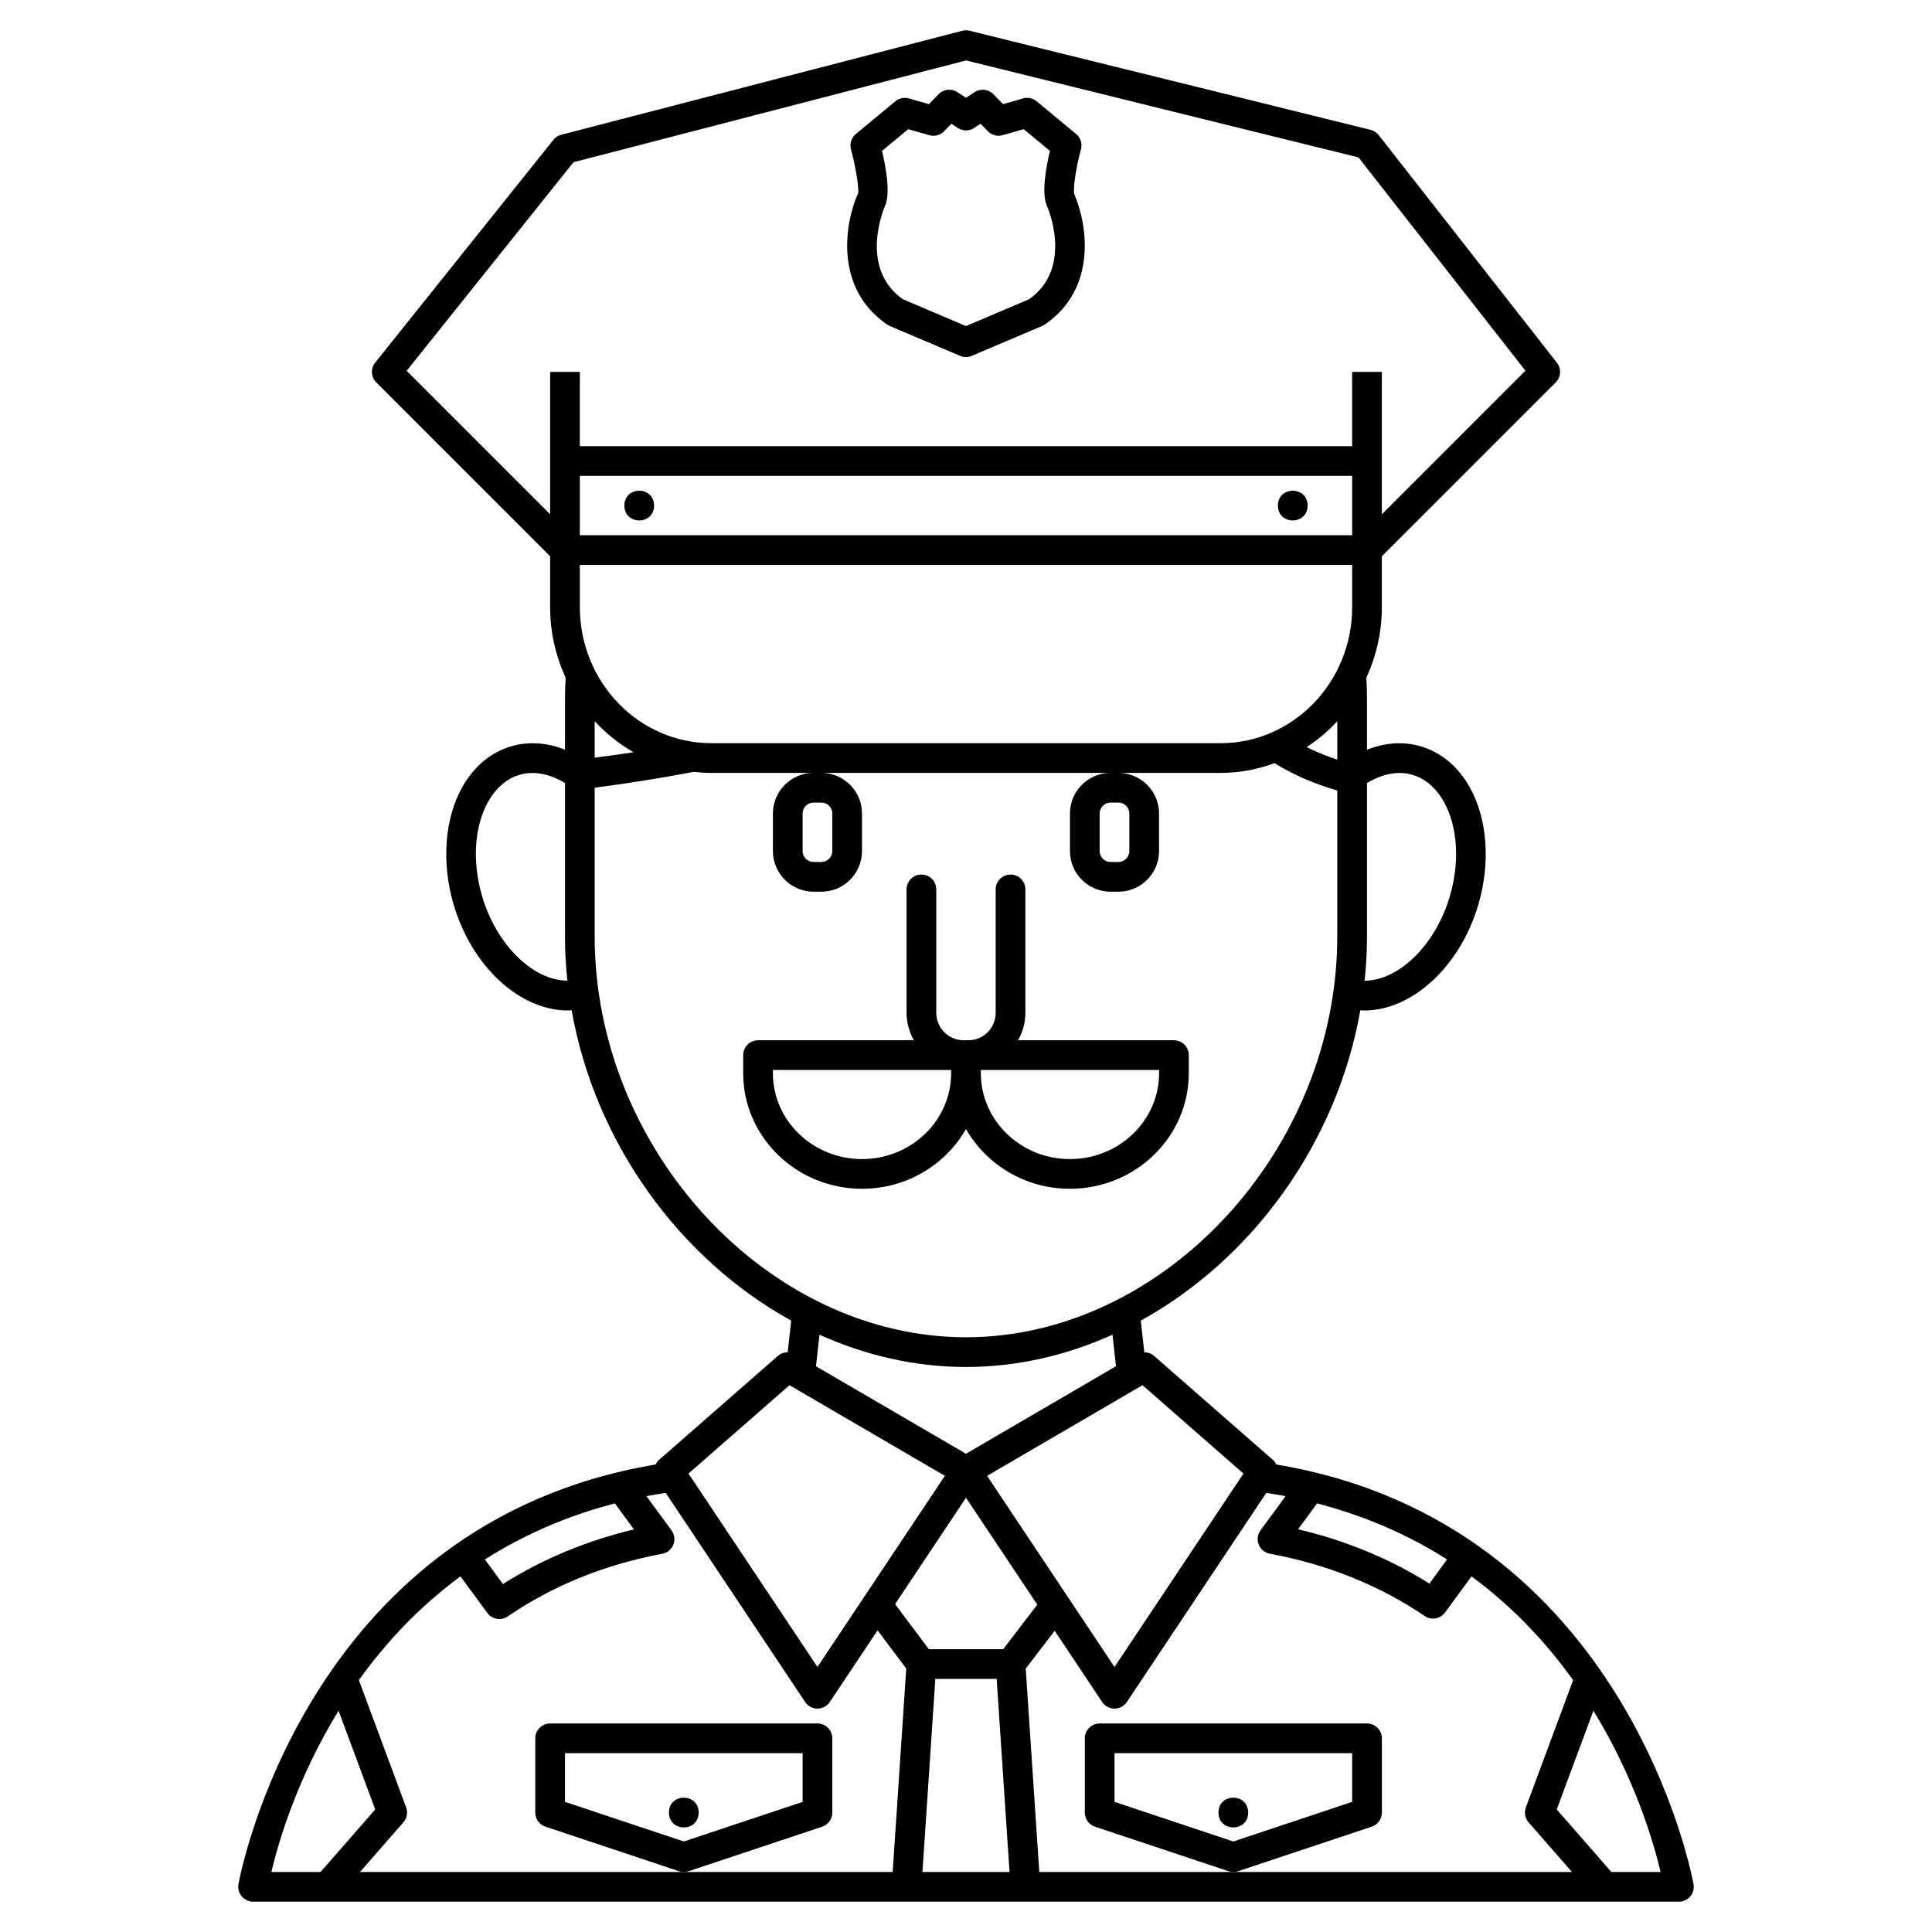
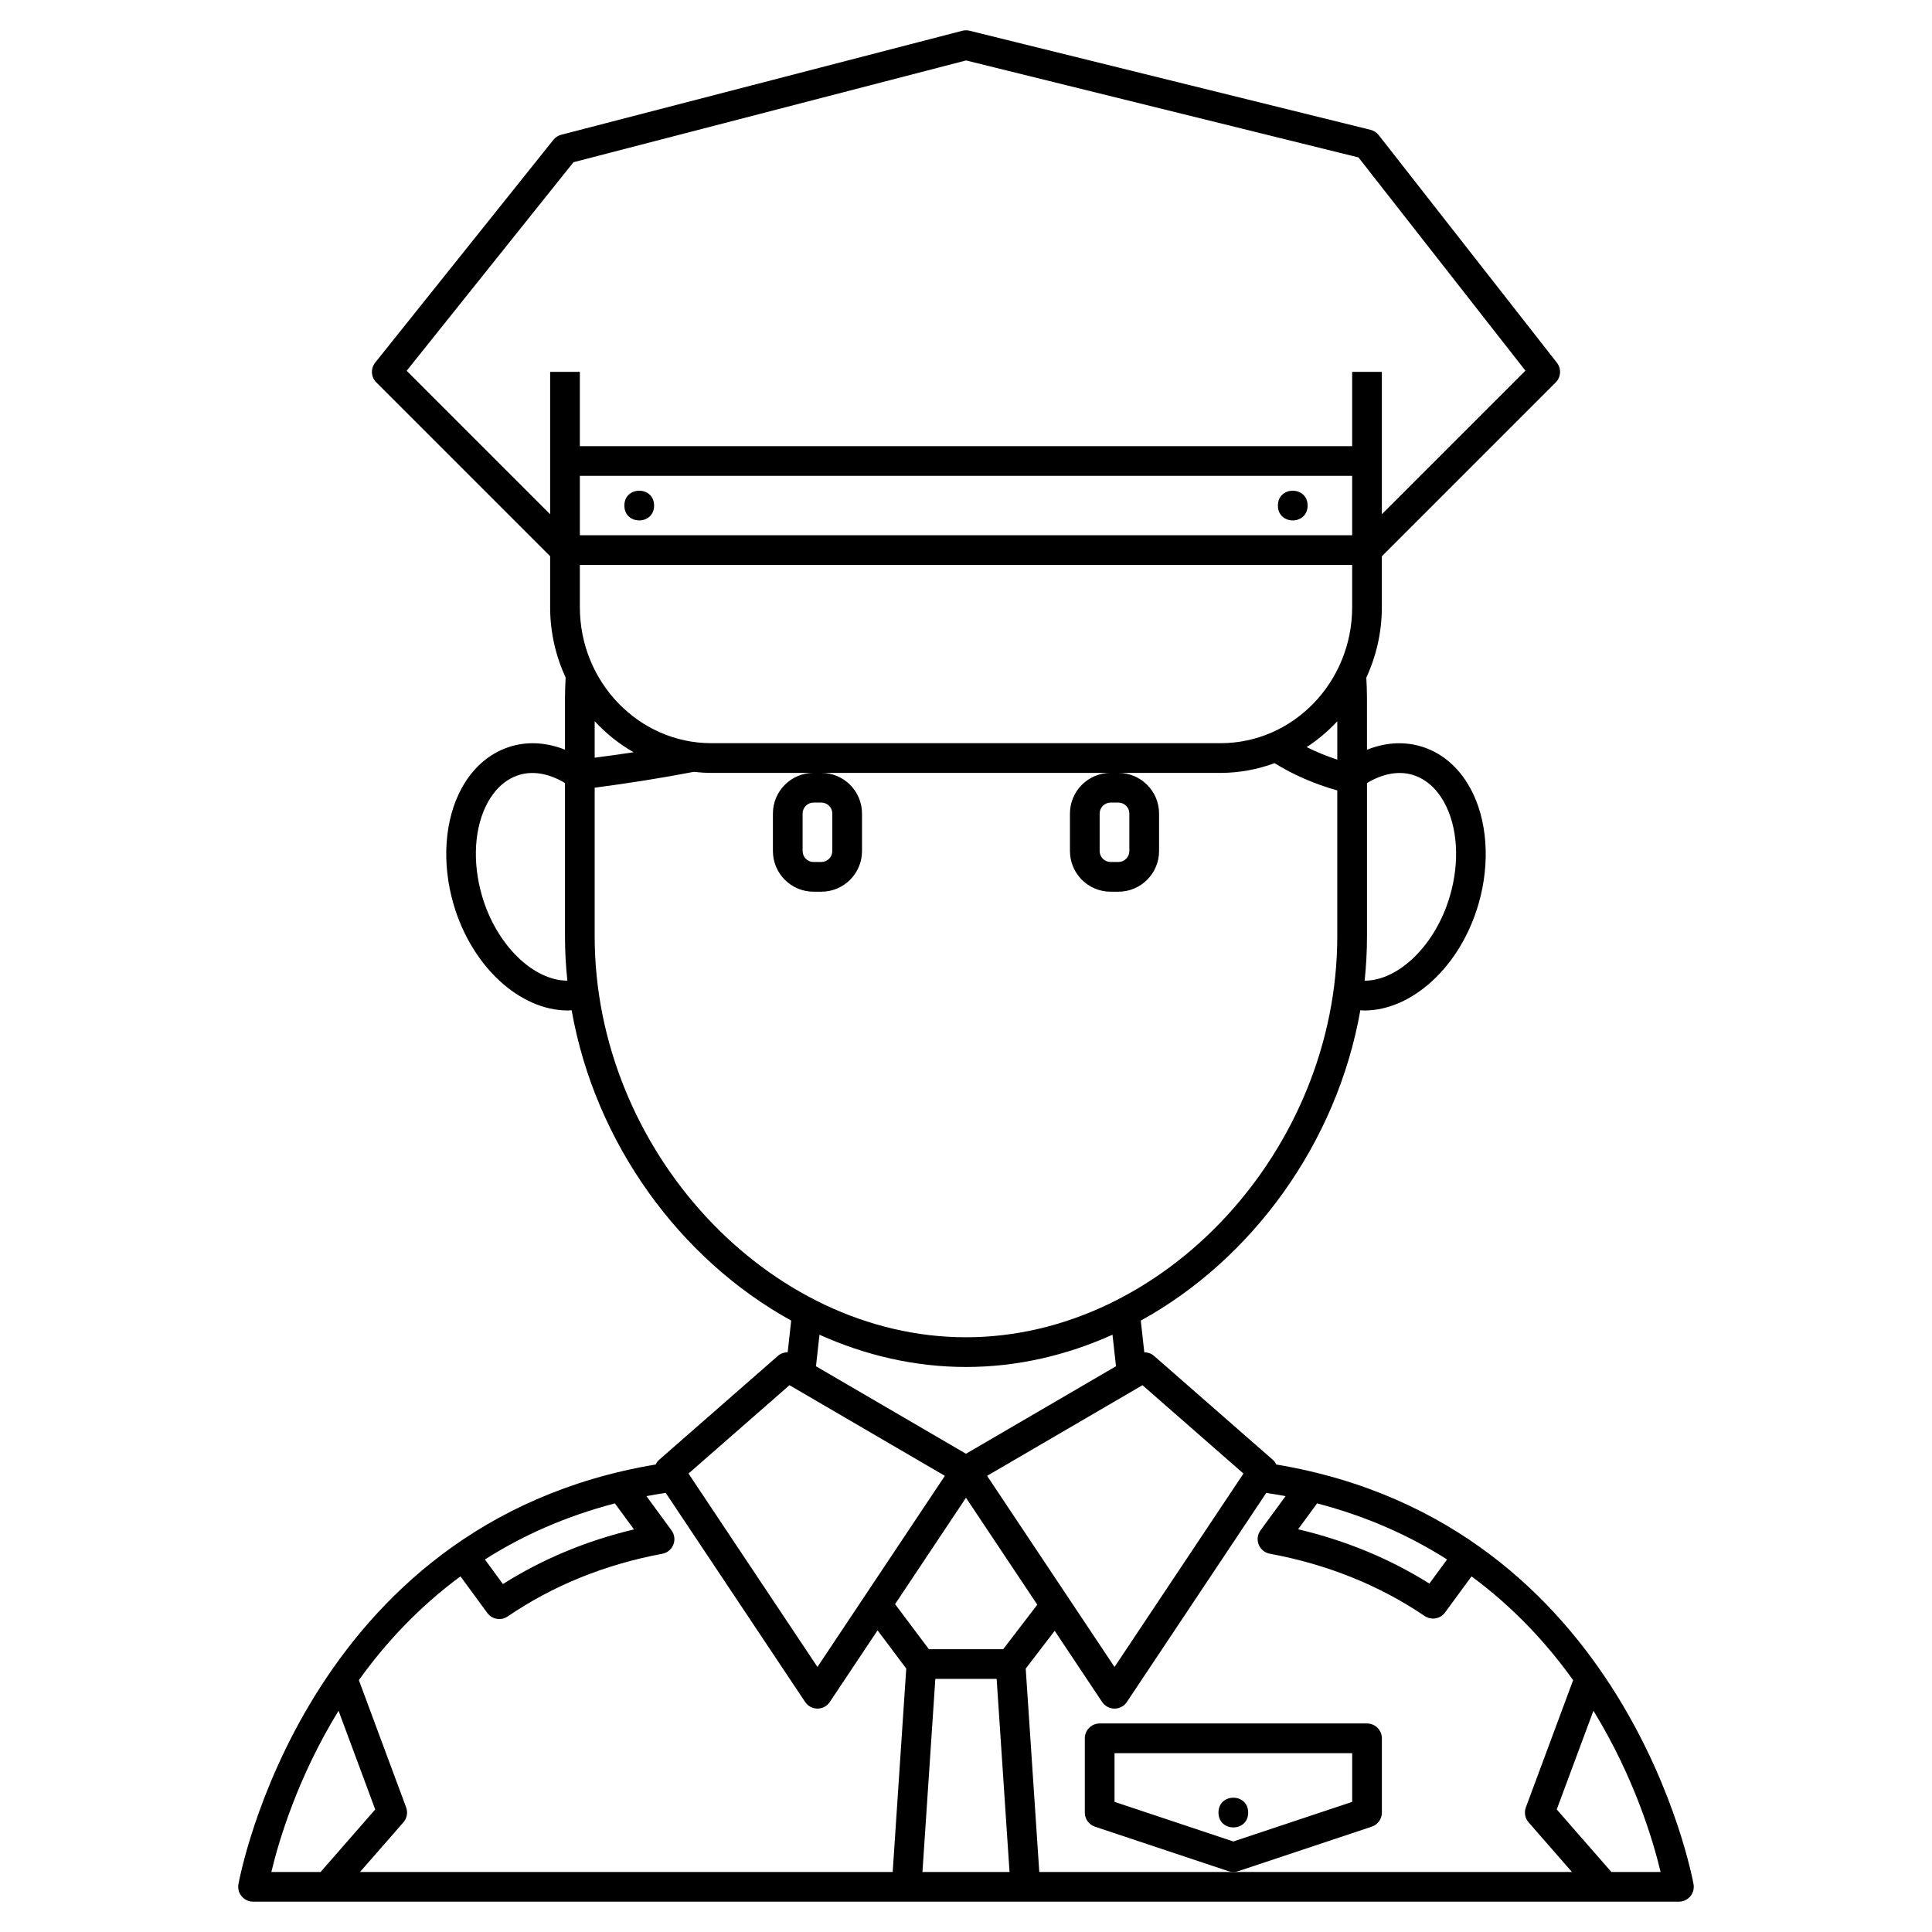
<svg xmlns="http://www.w3.org/2000/svg" fill="#000000" width="800px" height="800px" version="1.1" viewBox="144 144 512 512">
  <g>
    <path d="m482.24 532.12c-0.223-0.465-0.52-0.902-0.934-1.258l-31.488-27.551c-0.727-0.637-1.641-0.934-2.566-0.938l-0.934-8.395c29.488-16.246 51.969-46.988 58.191-82.254 0.352 0.02 0.695 0.07 1.047 0.07 12.566 0 25.395-11.5 30.254-28.184 3.207-11.016 2.371-22.559-2.246-30.871-3.141-5.656-7.742-9.465-13.305-11.027-4.516-1.266-9.32-0.887-13.992 0.973l-0.004-13.539c0-1.871-0.074-3.723-0.172-5.57 2.613-5.668 4.113-11.984 4.113-18.66v-13.496l46.078-46.078c1.406-1.406 1.543-3.641 0.32-5.207l-47.23-60.332c-0.543-0.691-1.305-1.184-2.156-1.395l-106.27-26.262c-0.633-0.156-1.301-0.152-1.934 0.012l-106.27 27.551c-0.824 0.211-1.555 0.684-2.086 1.352l-47.23 59.039c-1.25 1.566-1.129 3.82 0.293 5.242l46.074 46.074v13.496c0 6.68 1.5 12.992 4.109 18.664-0.098 1.848-0.172 3.703-0.172 5.57v13.531c-4.668-1.855-9.469-2.234-13.992-0.973-5.562 1.562-10.164 5.375-13.305 11.027-4.617 8.312-5.457 19.852-2.246 30.871 4.856 16.676 17.68 28.184 30.254 28.184 0.352 0 0.695-0.051 1.047-0.07 6.223 35.266 28.703 66.004 58.191 82.254l-0.934 8.395c-0.922 0.008-1.84 0.301-2.566 0.938l-31.488 27.551c-0.41 0.359-0.707 0.797-0.934 1.258-93.273 15.594-110.4 110.28-110.57 111.25-0.191 1.141 0.125 2.309 0.875 3.195 0.746 0.895 1.852 1.406 3.008 1.406h377.86c1.156 0 2.258-0.512 3.008-1.395 0.746-0.883 1.066-2.055 0.875-3.195-0.164-0.973-17.297-95.664-110.57-111.26zm10.801 10.293c13.246 3.457 24.656 8.625 34.445 14.863l-4.684 6.391c-10.484-6.59-22.148-11.41-34.789-14.395zm-19.512-7.902-34.172 51.254-33.766-50.652 41.18-24.02zm-81.656 54.414h16.25l3.414 51.168h-23.078zm17.988-7.871h-19.703l-8.953-11.941 18.793-28.195 18.895 28.336zm108.27-231.77c4.422 1.238 7.09 4.641 8.551 7.273 3.617 6.519 4.207 15.809 1.574 24.844-3.801 13.066-13.602 22.48-22.621 22.496 0.414-3.883 0.633-7.812 0.633-11.777v-40.609c4.012-2.41 8.164-3.266 11.863-2.227zm-19.734-3.977c-2.871-0.926-5.559-2.051-8.117-3.316 2.977-1.941 5.699-4.238 8.117-6.852zm-200.73-40.395v-11.191h204.67v11.191c0 19.871-15.637 36.039-34.855 36.039h-134.96c-19.219 0-34.852-16.168-34.852-36.039zm204.67-19.062h-204.67v-15.742h204.67zm-206.36-98.859 104.04-26.973 103.99 25.699 44.246 56.516-38.047 38.051v-37.73h-7.871v19.68h-204.67v-19.68h-7.871v37.73l-38.023-38.023zm15.926 156.36c-3.441 0.543-6.875 0.988-10.309 1.445v-9.668c3.008 3.246 6.469 6.039 10.309 8.223zm-40.168 38.051c-2.633-9.043-2.043-18.328 1.574-24.844 1.465-2.633 4.133-6.035 8.551-7.273 3.711-1.039 7.856-0.184 11.867 2.223v40.609c0 3.961 0.219 7.887 0.629 11.773-9.016-0.027-18.816-9.426-22.621-22.488zm29.859 10.715v-39.371c8.75-1.141 17.559-2.527 26.262-4.195 1.531 0.172 3.082 0.277 4.656 0.277h27.086c-5.938-0.004-10.77 4.828-10.77 10.766v9.941c0 5.941 4.832 10.777 10.77 10.777h2.07c5.941 0 10.773-4.836 10.773-10.773v-9.941c0-5.941-4.832-10.773-10.773-10.773h76.648c-5.938 0-10.77 4.832-10.77 10.77v9.941c0 5.941 4.832 10.777 10.773 10.777h2.07c5.938 0 10.773-4.836 10.773-10.773v-9.941c0-5.941-4.836-10.773-10.773-10.773h27.086c5.019 0 9.812-0.941 14.289-2.582 4.961 3.078 10.527 5.5 16.625 7.234v38.641c0 56.613-45.98 106.27-98.398 106.27-52.422 0-98.398-49.66-98.398-106.27zm60.074-35.422c1.602 0 2.902 1.301 2.902 2.898v9.941c0 1.602-1.301 2.902-2.902 2.902h-2.07c-1.598 0-2.898-1.301-2.898-2.898v-9.941c0-1.602 1.301-2.902 2.898-2.902zm78.723 0c1.598 0 2.898 1.301 2.898 2.898v9.941c0 1.602-1.301 2.902-2.898 2.902h-2.07c-1.598 0-2.902-1.301-2.902-2.898v-9.941c0-1.602 1.305-2.902 2.902-2.902zm-40.395 149.57c13.535 0 26.668-3.078 38.824-8.551l0.93 8.355-39.754 23.191-39.754-23.188 0.93-8.355c12.156 5.469 25.285 8.547 38.824 8.547zm-46.773 4.828 41.18 24.02-33.77 50.648-34.172-51.254zm-41.215 38.219c-12.609 3.004-24.254 7.856-34.727 14.477l-4.773-6.512c9.789-6.238 21.199-11.402 34.445-14.863zm-78.289 48.055 9.719 26.16-14.477 16.562h-13.047c1.883-7.941 6.848-24.879 17.805-42.723zm5.691 42.723 11.492-13.152c0.953-1.086 1.227-2.606 0.727-3.961l-12.527-33.723c6.93-9.688 15.762-19.266 26.926-27.504l7.117 9.703c0.77 1.051 1.965 1.609 3.18 1.609 0.762 0 1.539-0.223 2.211-0.684 11.992-8.184 25.777-13.777 40.973-16.613 1.332-0.246 2.441-1.16 2.938-2.422 0.496-1.258 0.316-2.684-0.484-3.773l-6.656-9.082c1.668-0.324 3.394-0.586 5.117-0.859l36.941 55.41c0.73 1.098 1.957 1.758 3.269 1.758 1.316 0 2.543-0.656 3.273-1.75l12.66-18.988 7.598 10.129-3.594 53.902zm180.01 0-3.594-53.887 7.676-10.027 12.578 18.871c0.734 1.09 1.961 1.75 3.277 1.75s2.543-0.656 3.273-1.75l36.941-55.41c1.719 0.27 3.449 0.531 5.117 0.859l-6.637 9.055c-0.801 1.09-0.984 2.519-0.484 3.777 0.5 1.258 1.613 2.172 2.945 2.422 15.242 2.816 29.047 8.375 41.047 16.516 0.676 0.457 1.445 0.676 2.207 0.676 1.215 0 2.41-0.559 3.18-1.609l7.023-9.578c11.172 8.238 19.996 17.816 26.926 27.504l-12.527 33.723c-0.5 1.355-0.223 2.875 0.727 3.961l11.492 13.152-89.742-0.004zm151.61 0-14.477-16.566 9.719-26.16c10.957 17.848 15.918 34.781 17.801 42.727z" />
-     <path d="m427.55 459.04c17.363 0 31.488-13.738 31.488-30.621v-4.805c0-2.172-1.762-3.938-3.938-3.938l-41.297 0.004c1.199-2.16 1.938-4.609 1.938-7.25v-32.73c0-2.172-1.762-3.938-3.938-3.938-2.172 0-3.938 1.762-3.938 3.938v32.73c0.004 3.996-3.246 7.25-7.246 7.25h-1.242c-4 0-7.254-3.254-7.254-7.25v-32.73c0-2.172-1.762-3.938-3.938-3.938-2.172 0-3.938 1.762-3.938 3.938v32.73c0 2.641 0.738 5.086 1.938 7.25h-41.293c-2.172 0-3.938 1.762-3.938 3.938v4.801c0 16.887 14.125 30.621 31.488 30.621 11.848 0 22.18-6.402 27.551-15.832 5.375 9.43 15.707 15.832 27.555 15.832zm23.617-30.621c0 12.543-10.594 22.75-23.617 22.75-13.023 0-23.617-10.207-23.617-22.75v-0.867h47.23zm-78.723 22.75c-13.023 0-23.617-10.207-23.617-22.75l0.004-0.867h47.23v0.867c0 12.543-10.594 22.75-23.617 22.75z" />
-     <path d="m361.88 628.09c1.609-0.539 2.691-2.039 2.691-3.734v-19.68c0-2.172-1.762-3.938-3.938-3.938h-70.848c-2.172 0-3.938 1.762-3.938 3.938v19.68c0 1.695 1.082 3.195 2.691 3.734l35.426 11.809c0.406 0.133 0.824 0.199 1.246 0.199s0.84-0.066 1.242-0.199zm-68.156-6.574v-12.906h62.977v12.906l-31.488 10.496z" />
-     <path d="m329.15 624.35c0 5.246-7.871 5.246-7.871 0 0-5.25 7.871-5.25 7.871 0" />
    <path d="m507.52 628.09c1.609-0.539 2.691-2.039 2.691-3.734v-19.68c0-2.172-1.762-3.938-3.938-3.938h-70.848c-2.172 0-3.938 1.762-3.938 3.938v19.68c0 1.695 1.082 3.195 2.691 3.734l35.426 11.809c0.406 0.133 0.824 0.199 1.246 0.199s0.84-0.066 1.242-0.199zm-68.156-6.574v-12.906h62.977v12.906l-31.488 10.496z" />
    <path d="m474.78 624.35c0 5.246-7.871 5.246-7.871 0 0-5.25 7.871-5.25 7.871 0" />
    <path d="m317.34 277.98c0 5.25-7.875 5.25-7.875 0 0-5.246 7.875-5.246 7.875 0" />
    <path d="m490.53 277.98c0 5.25-7.871 5.25-7.871 0 0-5.246 7.871-5.246 7.871 0" />
-     <path d="m379.05 229.98c0.215 0.152 0.449 0.281 0.691 0.383l18.711 7.949c0.496 0.207 1.02 0.309 1.543 0.309s1.047-0.102 1.539-0.316l18.711-7.949c0.242-0.102 0.477-0.23 0.691-0.383 13.941-9.609 11.211-26.645 7.742-34.527-0.359-1.508 0.465-6.988 1.789-11.879 0.406-1.488-0.102-3.078-1.289-4.062l-10.484-8.672c-1-0.828-2.34-1.109-3.598-0.746l-5.285 1.52-2.547-2.633c-1.312-1.359-3.406-1.594-4.988-0.555l-2.281 1.496-2.281-1.496c-1.582-1.039-3.68-0.809-4.992 0.555l-2.547 2.633-5.285-1.52c-1.246-0.363-2.59-0.078-3.598 0.746l-10.484 8.672c-1.188 0.984-1.695 2.574-1.289 4.066 1.324 4.879 2.168 10.574 1.887 11.648-3.512 7.781-6.434 25.059 7.644 34.762zm-1.305-45.992 6.965-5.758 5.562 1.598c1.402 0.41 2.906 0 3.918-1.047l1.93-1.992 1.715 1.125c1.312 0.863 3.012 0.863 4.32 0l1.715-1.125 1.93 1.992c1.012 1.051 2.523 1.461 3.918 1.047l5.562-1.598 6.965 5.758c-1.012 4.254-2.191 10.773-0.949 14.191 0.031 0.086 0.07 0.184 0.105 0.27 0.301 0.668 7.113 16.391-4.621 24.824l-16.785 7.137-16.785-7.133c-11.73-8.434-4.922-24.16-4.512-25.094 1.238-3.422 0.059-9.941-0.953-14.195z" />
  </g>
</svg>